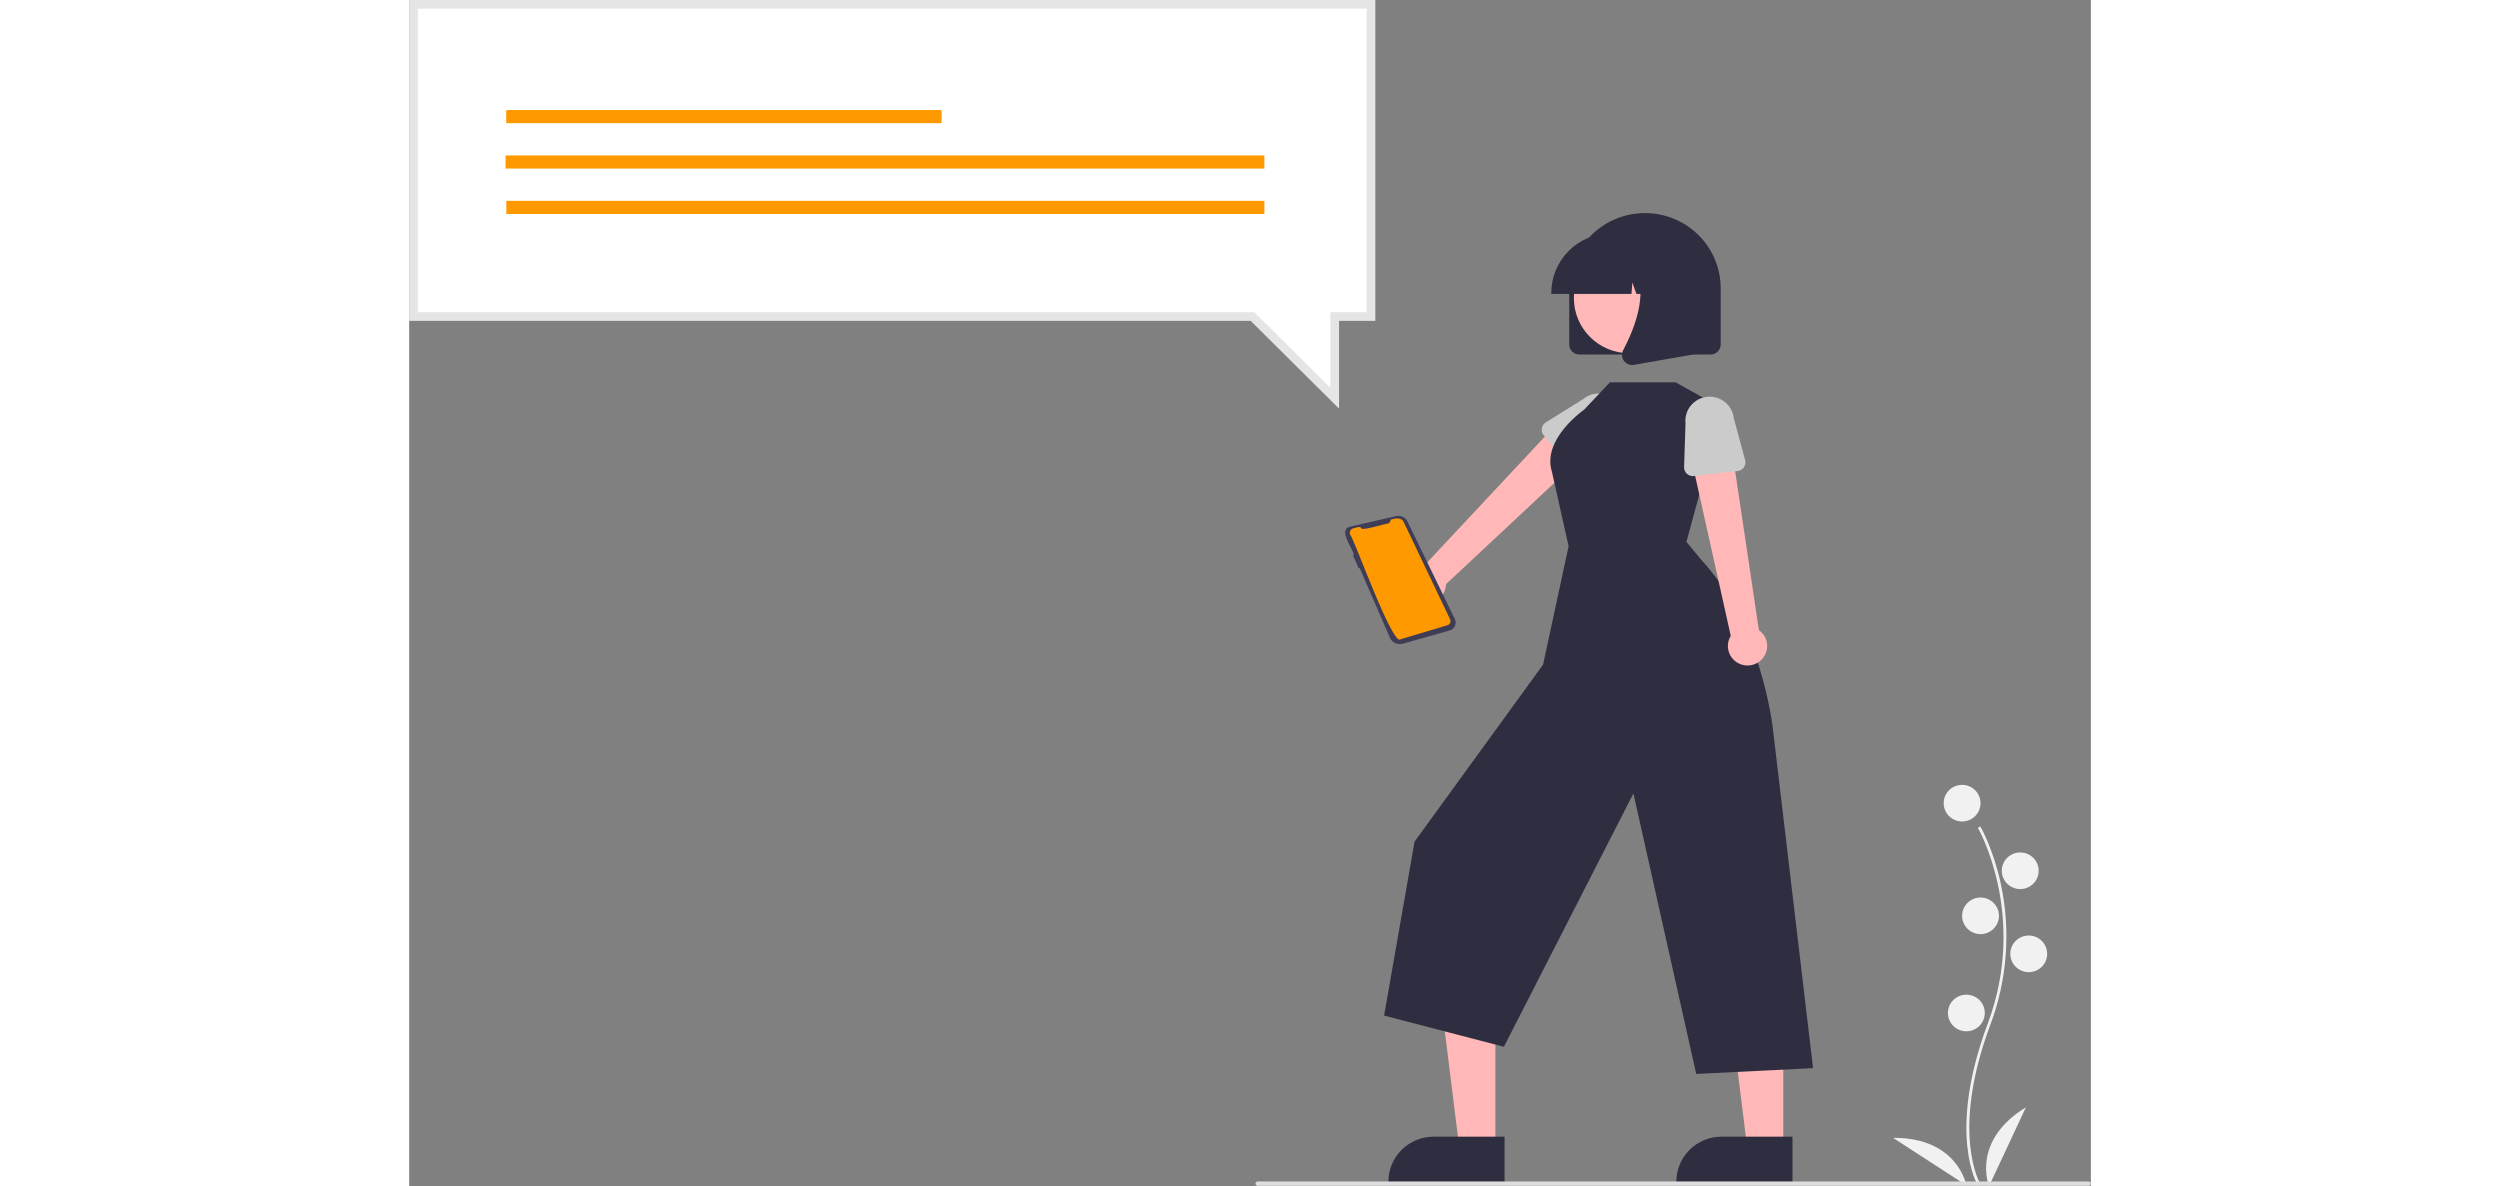
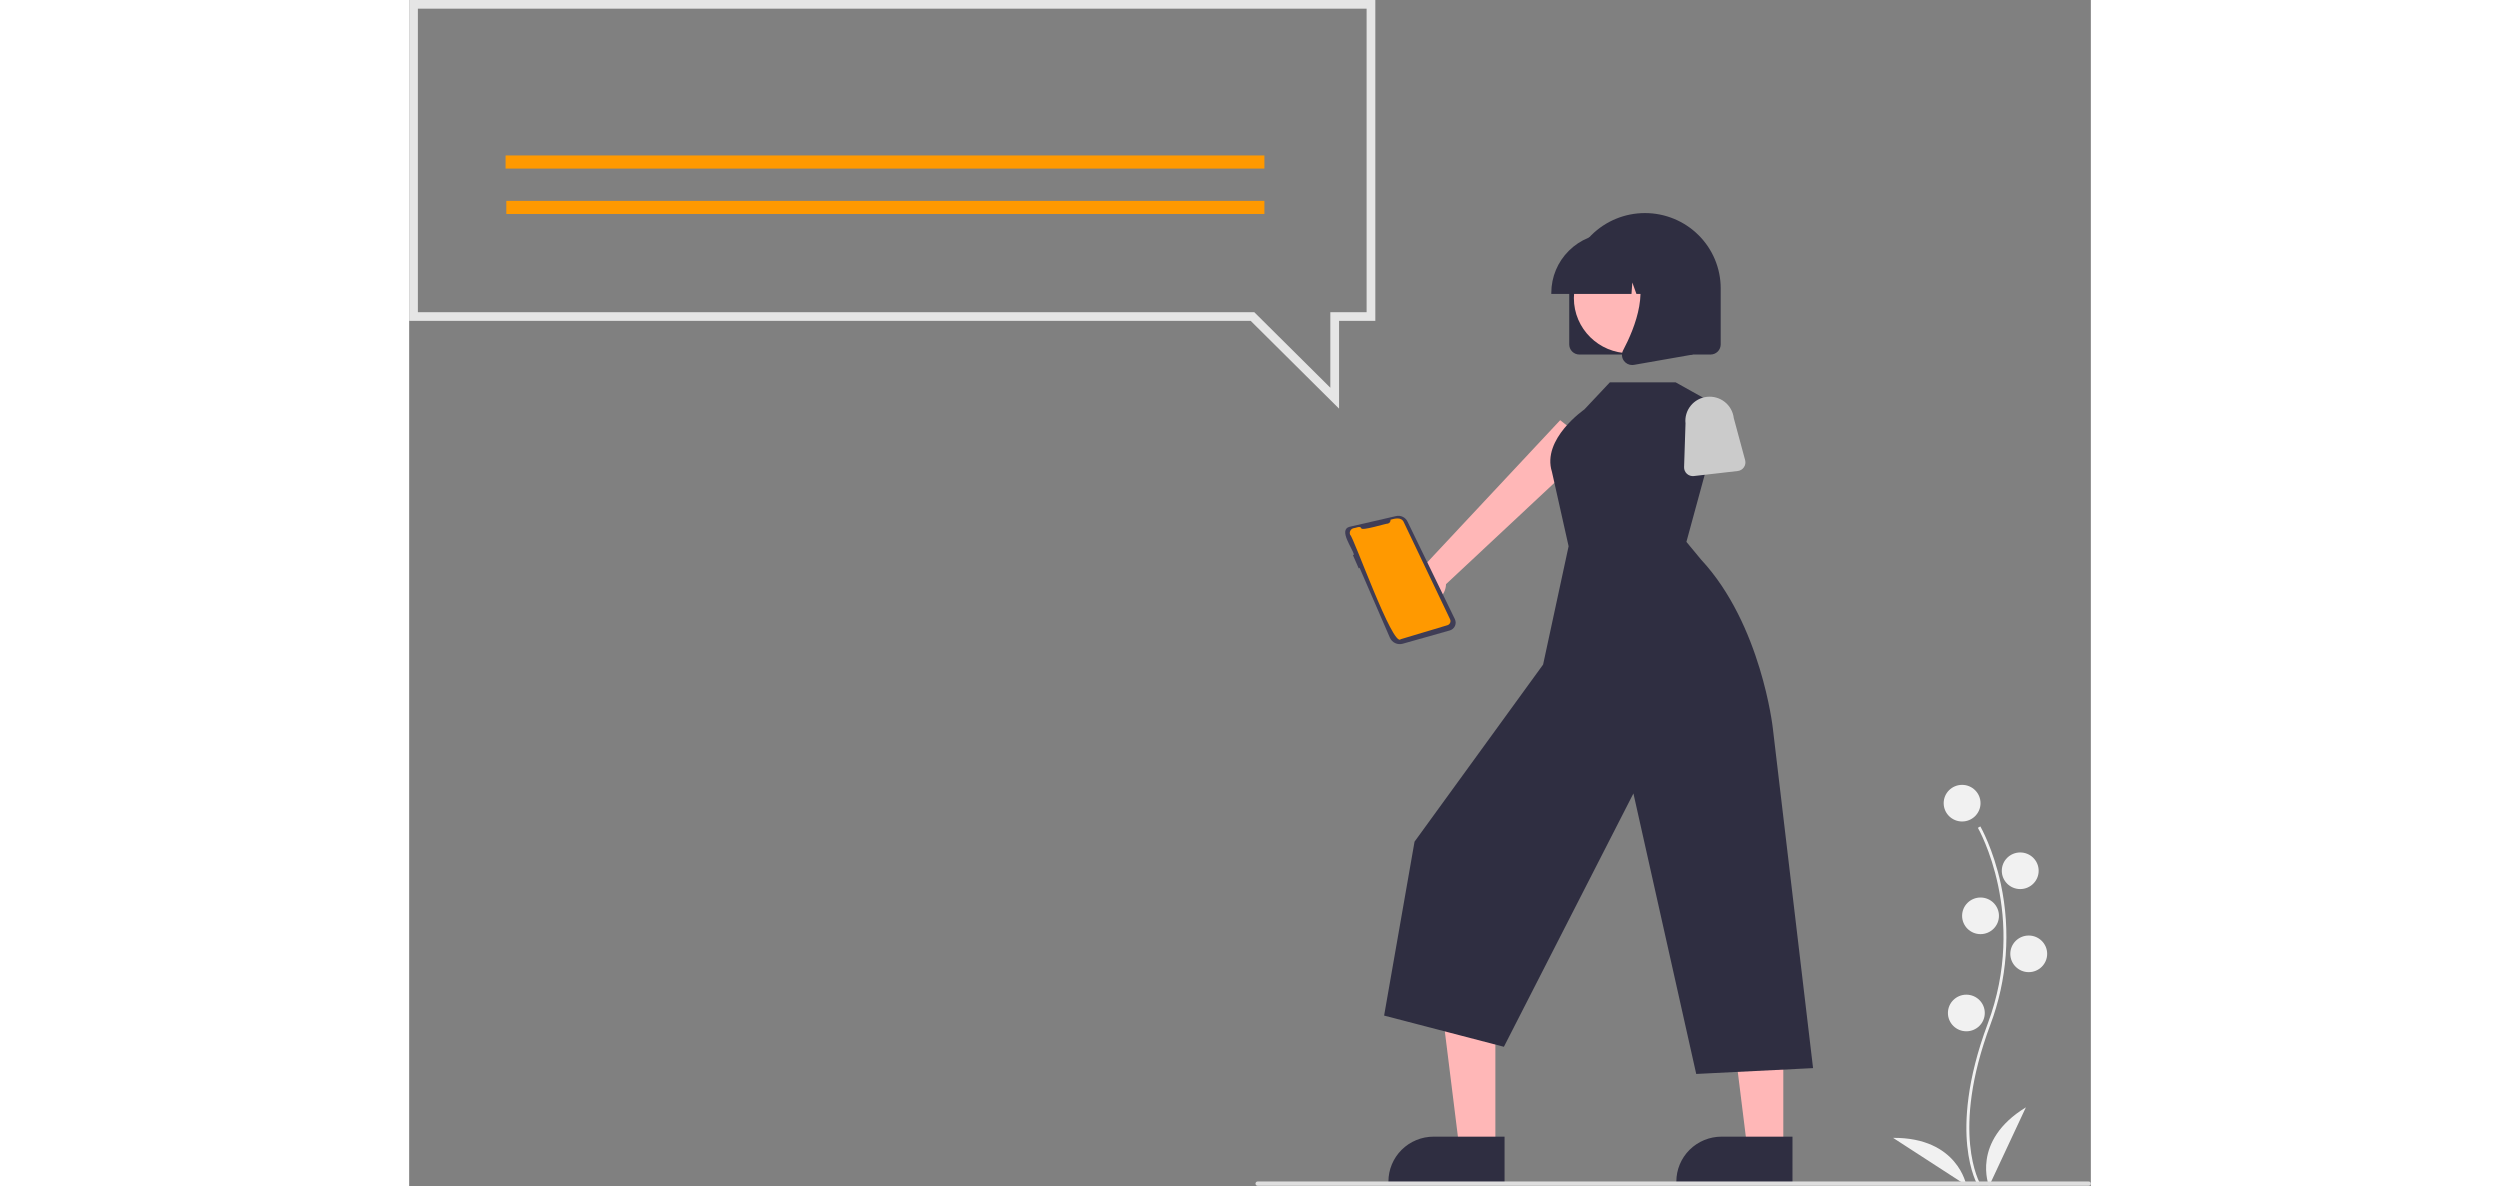
<svg xmlns="http://www.w3.org/2000/svg" width="333" height="158" viewBox="0 0 224 158" fill="none">
  <rect x="0" y="0" width="224" height="158" fill="#808080" stroke="none" />
  <g clip-path="url(#clip0_42_357)">
    <path d="M208.956 157.91C208.913 157.84 207.891 156.145 207.537 152.626C207.212 149.398 207.421 143.956 210.262 136.365C215.645 121.984 209.022 110.381 208.954 110.265L209.281 110.077C209.298 110.106 211.007 113.064 212.017 117.775C213.351 124.021 212.865 130.514 210.616 136.495C205.243 150.852 209.238 157.648 209.279 157.715L208.956 157.91Z" fill="#F1F1F1" />
    <path d="M206.852 109.421C208.207 109.421 209.306 108.329 209.306 106.982C209.306 105.636 208.207 104.544 206.852 104.544C205.496 104.544 204.397 105.636 204.397 106.982C204.397 108.329 205.496 109.421 206.852 109.421Z" fill="#F1F1F1" />
    <path d="M214.594 118.424C215.95 118.424 217.049 117.332 217.049 115.985C217.049 114.639 215.95 113.547 214.594 113.547C213.238 113.547 212.139 114.639 212.139 115.985C212.139 117.332 213.238 118.424 214.594 118.424Z" fill="#F1F1F1" />
    <path d="M209.306 124.426C210.662 124.426 211.761 123.334 211.761 121.987C211.761 120.641 210.662 119.549 209.306 119.549C207.951 119.549 206.852 120.641 206.852 121.987C206.852 123.334 207.951 124.426 209.306 124.426Z" fill="#F1F1F1" />
    <path d="M215.727 129.49C217.083 129.49 218.182 128.398 218.182 127.052C218.182 125.705 217.083 124.613 215.727 124.613C214.371 124.613 213.272 125.705 213.272 127.052C213.272 128.398 214.371 129.49 215.727 129.49Z" fill="#F1F1F1" />
    <path d="M207.418 137.368C208.774 137.368 209.873 136.276 209.873 134.93C209.873 133.583 208.774 132.491 207.418 132.491C206.062 132.491 204.963 133.583 204.963 134.93C204.963 136.276 206.062 137.368 207.418 137.368Z" fill="#F1F1F1" />
    <path d="M210.439 158C210.439 158 207.985 151.998 215.349 147.496L210.439 158Z" fill="#F1F1F1" />
    <path d="M207.42 157.891C207.42 157.891 206.303 151.508 197.656 151.563L207.42 157.891Z" fill="#F1F1F1" />
    <path d="M135 80.286C135.372 80.36 135.756 80.353 136.125 80.263C136.494 80.174 136.839 80.006 137.135 79.77C137.431 79.535 137.672 79.237 137.84 78.899C138.008 78.561 138.1 78.19 138.108 77.813L157.731 59.468L153.316 55.969L135.382 75.149C134.744 75.177 134.138 75.437 133.679 75.879C133.22 76.321 132.941 76.915 132.894 77.549C132.847 78.182 133.035 78.81 133.423 79.315C133.811 79.819 134.372 80.165 135 80.286Z" fill="#FFB7B7" />
-     <path d="M154.95 62.433L151.133 57.989C151.024 57.863 150.944 57.715 150.898 57.555C150.853 57.395 150.842 57.227 150.868 57.063C150.893 56.898 150.954 56.742 151.046 56.603C151.138 56.464 151.259 56.346 151.401 56.258L156.371 53.168C157.025 52.619 157.872 52.351 158.725 52.422C159.578 52.493 160.368 52.897 160.922 53.545C161.476 54.194 161.748 55.034 161.679 55.882C161.61 56.729 161.206 57.515 160.554 58.067L156.714 62.443C156.604 62.568 156.468 62.668 156.315 62.736C156.163 62.805 155.997 62.84 155.83 62.839C155.662 62.838 155.497 62.801 155.345 62.731C155.194 62.661 155.059 62.559 154.95 62.433Z" fill="#CBCBCB" />
    <path d="M144.684 152.958L139.887 152.958L137.604 134.576L144.685 134.577L144.684 152.958Z" fill="#FFB7B7" />
    <path d="M145.908 157.577L130.438 157.577V157.382C130.438 155.796 131.073 154.275 132.202 153.153C133.331 152.032 134.862 151.402 136.459 151.402H136.46L145.908 151.402L145.908 157.577Z" fill="#2F2E41" />
    <path d="M183.036 152.958L178.238 152.958L175.955 134.576L183.037 134.577L183.036 152.958Z" fill="#FFB7B7" />
    <path d="M184.259 157.577L168.789 157.577V157.382C168.789 155.796 169.424 154.275 170.553 153.153C171.682 152.032 173.214 151.402 174.811 151.402H174.811L184.26 151.402L184.259 157.577Z" fill="#2F2E41" />
    <path d="M170.13 72.177L174.967 54.429L168.693 50.926H159.935L156.529 54.546C156.529 54.546 150.839 58.479 152.216 62.836L154.438 72.76L151.04 88.523L133.917 112.109L129.864 135.276L145.819 139.431L163.072 105.687L171.437 143.05L187 142.273L181.637 96.97C181.637 96.97 180.108 83.169 172.096 74.552L170.13 72.177Z" fill="#2F2E41" />
-     <path d="M180.118 87.88C180.388 87.614 180.595 87.293 180.727 86.94C180.858 86.586 180.91 86.208 180.878 85.832C180.846 85.456 180.732 85.092 180.543 84.764C180.354 84.437 180.096 84.155 179.785 83.938L176.033 58.794L170.647 60.483L176.038 84.7C175.706 85.242 175.585 85.886 175.699 86.511C175.812 87.136 176.153 87.698 176.656 88.09C177.159 88.481 177.789 88.677 178.427 88.638C179.065 88.599 179.667 88.33 180.118 87.88V87.88Z" fill="#FFB7B7" />
    <path d="M176.96 62.74L171.118 63.409C170.951 63.428 170.783 63.411 170.624 63.359C170.465 63.308 170.319 63.223 170.196 63.111C170.072 62.998 169.975 62.86 169.911 62.707C169.846 62.554 169.815 62.389 169.82 62.222L170.01 56.401C169.916 55.556 170.164 54.708 170.699 54.044C171.234 53.38 172.013 52.954 172.863 52.859C173.714 52.764 174.568 53.008 175.238 53.538C175.908 54.067 176.339 54.839 176.437 55.684L177.952 61.291C177.995 61.452 178.003 61.62 177.975 61.783C177.947 61.947 177.884 62.103 177.79 62.241C177.696 62.378 177.573 62.494 177.43 62.58C177.287 62.666 177.127 62.721 176.96 62.74V62.74Z" fill="#CBCBCB" />
    <path d="M154.521 45.879V38.401C154.521 35.744 155.584 33.195 157.475 31.316C159.367 29.437 161.933 28.381 164.609 28.381C167.284 28.381 169.85 29.437 171.742 31.316C173.634 33.195 174.697 35.744 174.697 38.401V45.879C174.696 46.236 174.554 46.578 174.3 46.831C174.045 47.083 173.701 47.225 173.342 47.225H155.876C155.517 47.225 155.172 47.083 154.918 46.831C154.664 46.578 154.521 46.236 154.521 45.879Z" fill="#2F2E41" />
    <path d="M162.536 47.051C166.621 47.051 169.932 43.762 169.932 39.705C169.932 35.647 166.621 32.358 162.536 32.358C158.451 32.358 155.14 35.647 155.14 39.705C155.14 43.762 158.451 47.051 162.536 47.051Z" fill="#FFB7B7" />
    <path d="M152.134 39C152.137 36.898 152.978 34.883 154.474 33.398C155.97 31.912 157.999 31.076 160.114 31.073H161.62C163.736 31.076 165.764 31.912 167.26 33.398C168.756 34.883 169.598 36.898 169.6 39V39.149H166.418L165.333 36.131L165.116 39.149H163.471L162.924 37.626L162.814 39.149H152.134V39Z" fill="#2F2E41" />
    <path d="M161.808 48.066C161.659 47.865 161.569 47.626 161.551 47.377C161.532 47.128 161.584 46.879 161.702 46.658C163.297 43.644 165.532 38.074 162.566 34.638L162.353 34.392H170.962V47.23L163.141 48.6C163.062 48.614 162.982 48.621 162.902 48.621C162.688 48.621 162.478 48.571 162.288 48.474C162.097 48.378 161.933 48.238 161.808 48.066Z" fill="#2F2E41" />
    <path d="M223.709 157.948H113.021C112.944 157.948 112.87 157.918 112.815 157.864C112.761 157.81 112.73 157.736 112.73 157.66C112.73 157.583 112.761 157.51 112.815 157.456C112.87 157.402 112.944 157.371 113.021 157.371H223.709C223.786 157.371 223.86 157.402 223.915 157.456C223.969 157.51 224 157.583 224 157.66C224 157.736 223.969 157.81 223.915 157.864C223.86 157.918 223.786 157.948 223.709 157.948Z" fill="#DEDEDE" />
    <path d="M125.295 70.159L131.46 68.741C131.757 68.673 132.069 68.707 132.345 68.838C132.62 68.969 132.842 69.189 132.975 69.462L139.289 82.469C139.358 82.611 139.394 82.766 139.396 82.923C139.398 83.081 139.365 83.237 139.3 83.38C139.235 83.523 139.14 83.651 139.02 83.754C138.9 83.857 138.76 83.933 138.607 83.977L132.342 85.745C132.007 85.839 131.648 85.81 131.333 85.661C131.018 85.512 130.768 85.255 130.631 84.936L126.601 75.641L126.479 75.708L125.712 73.947L125.839 73.882C125.707 73.099 123.697 70.527 125.295 70.159Z" fill="#3F3D56" />
    <path d="M130.717 69.224C131.307 69.059 132.178 68.834 132.487 69.562L138.65 82.486C138.685 82.56 138.704 82.641 138.705 82.723C138.706 82.806 138.689 82.887 138.655 82.962C138.622 83.037 138.572 83.105 138.51 83.159C138.448 83.214 138.375 83.254 138.296 83.278L132.075 85.143C131.033 86.323 125.756 71.4 125.342 71.244C125.305 71.157 125.287 71.063 125.29 70.968C125.294 70.873 125.318 70.78 125.361 70.695C125.404 70.611 125.465 70.536 125.54 70.478C125.615 70.419 125.703 70.377 125.796 70.356C126.054 70.356 126.661 70.001 126.82 70.353C126.815 70.774 130.192 69.698 130.362 69.743C130.476 69.717 130.576 69.649 130.642 69.552C130.708 69.456 130.735 69.339 130.717 69.224Z" fill="#FF9900" />
-     <path d="M0.581 0.577H128.112V42.162H123.281V53.038L112.332 42.162H0.581V0.577Z" fill="white" />
    <path d="M123.862 54.432L112.091 42.739H0V0H128.693V42.739H123.862V54.432ZM1.162 41.585H112.572L122.7 51.645V41.585H127.531V1.154H1.162V41.585Z" fill="#E5E5E5" />
-     <path d="M70.921 14.659H12.929V16.407H70.921V14.659Z" fill="#FF9900" />
    <path d="M113.918 20.706H12.843V22.455H113.918V20.706Z" fill="#FF9900" />
    <path d="M113.918 26.754H12.942V28.502H113.918V26.754Z" fill="#FF9900" />
  </g>
  <defs>
    <clipPath id="clip0_42_357">
      <rect width="224" height="158" fill="white" />
    </clipPath>
  </defs>
</svg>